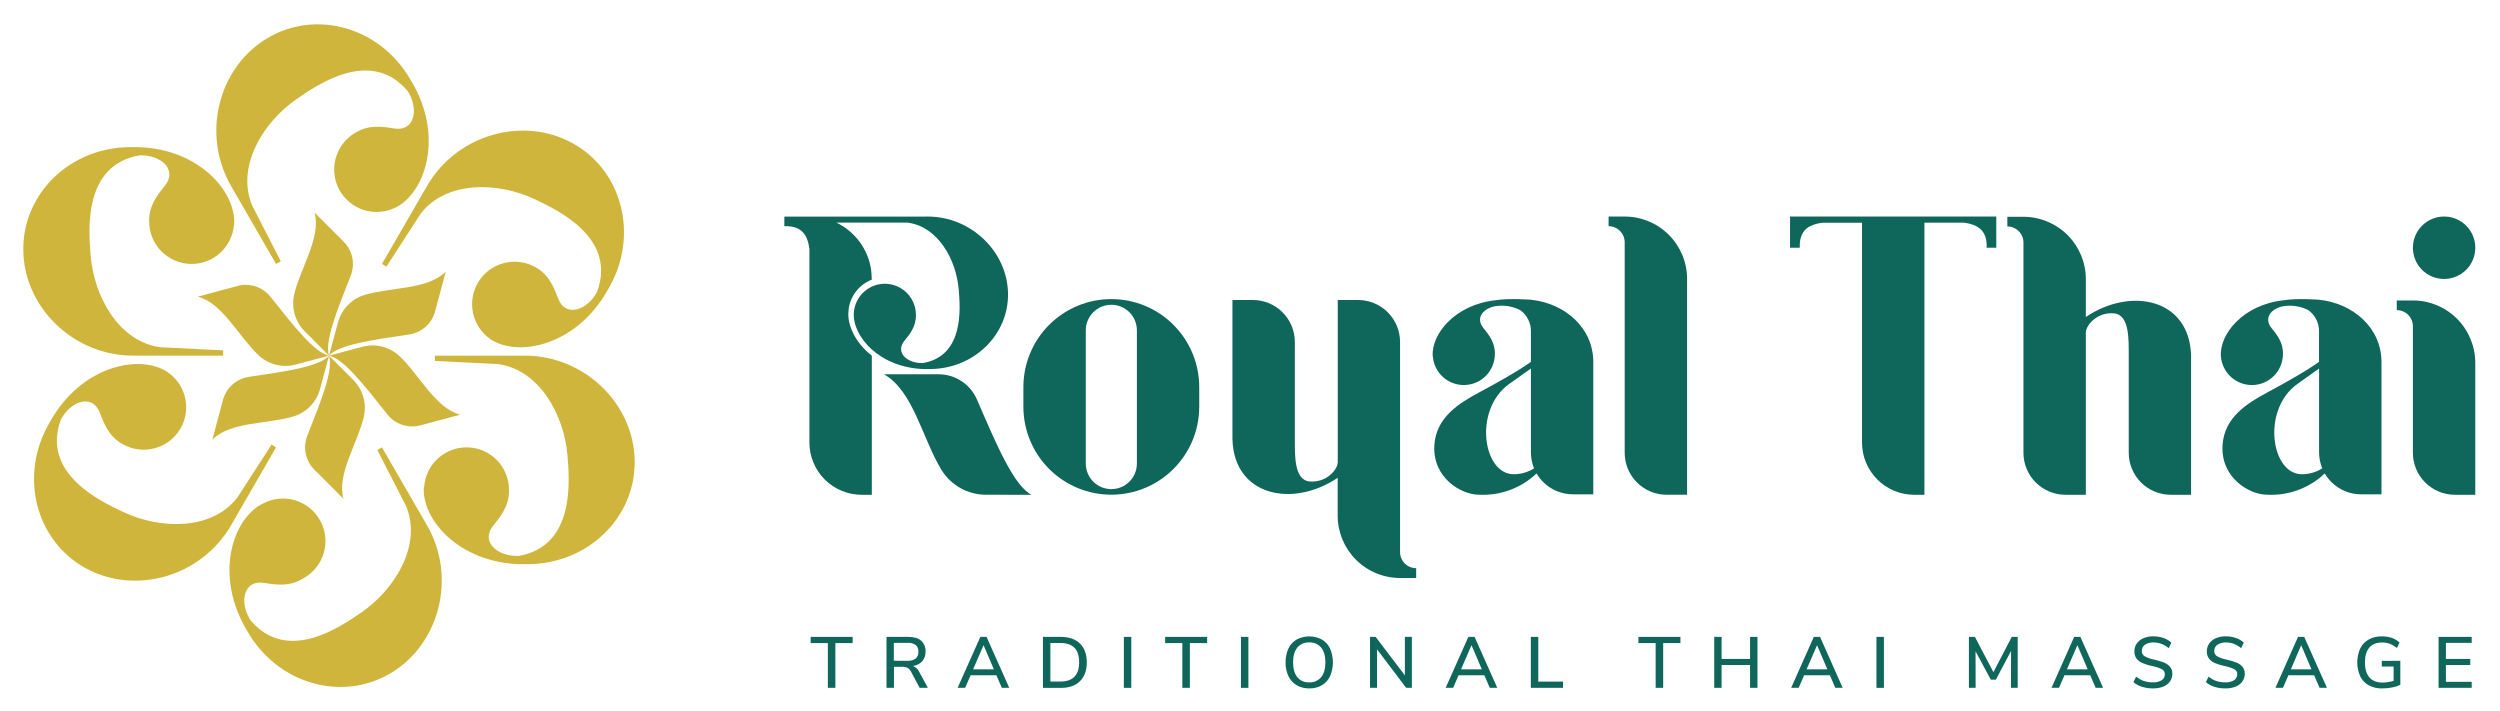
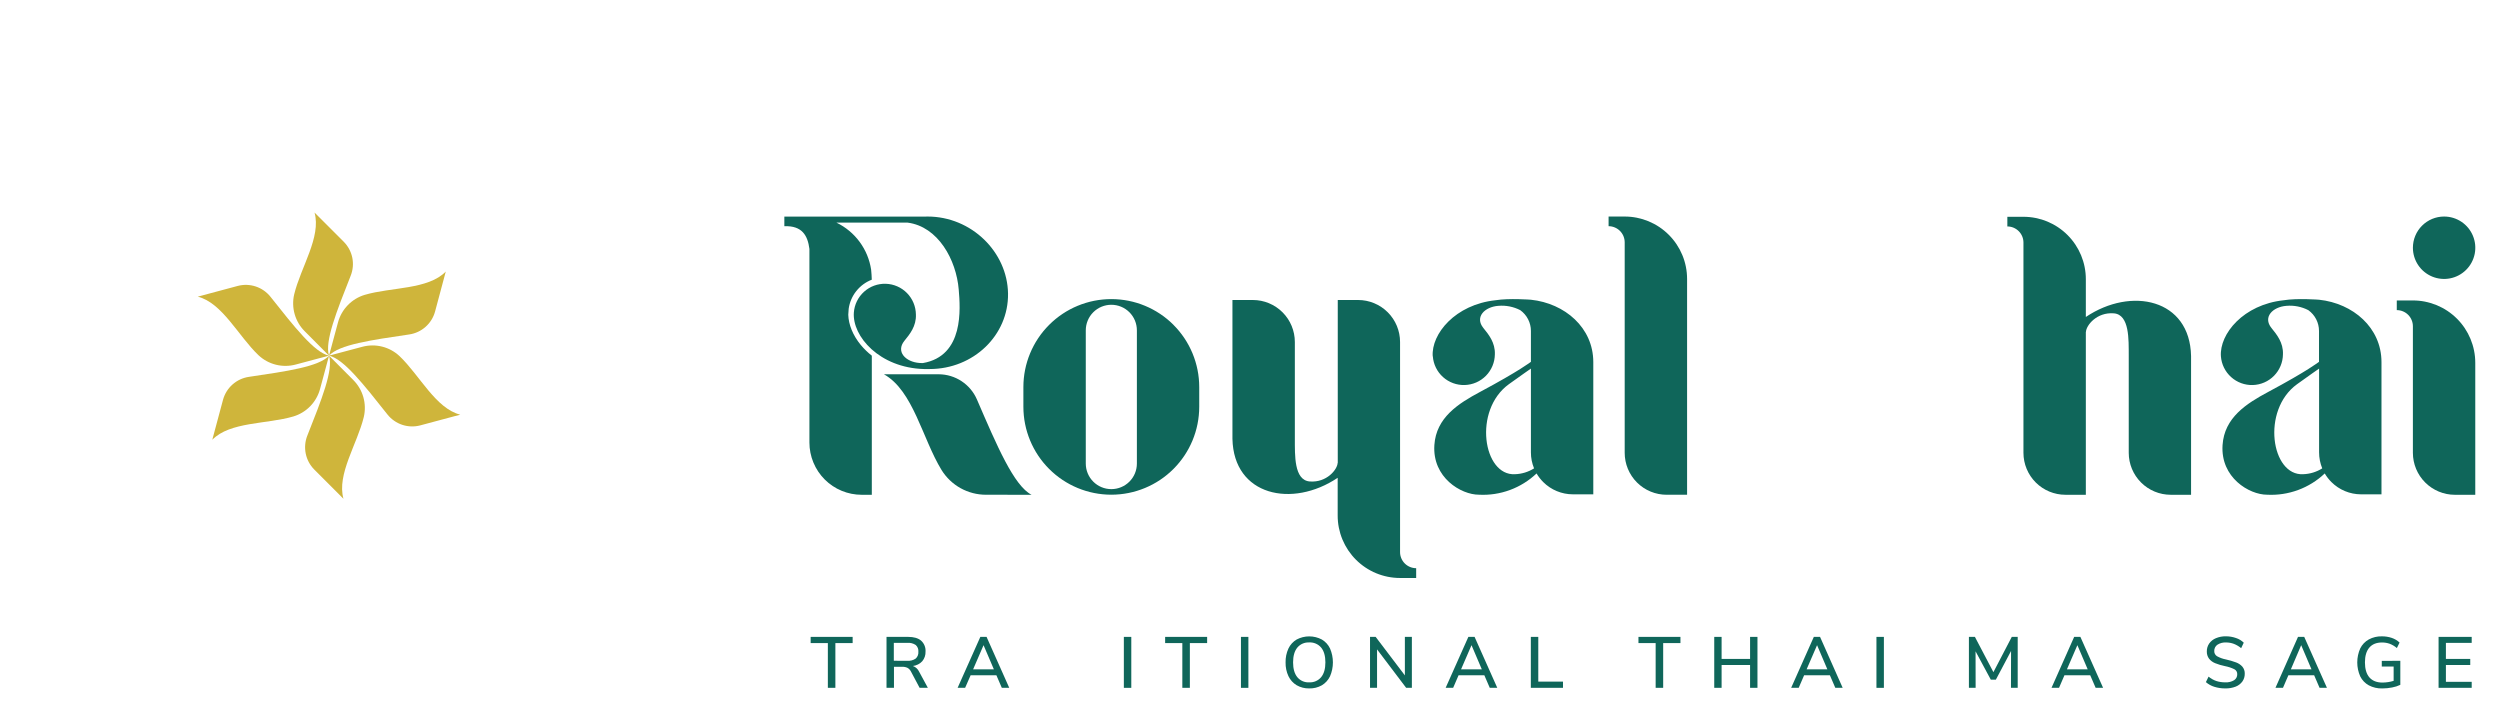
<svg xmlns="http://www.w3.org/2000/svg" width="211" height="60" viewBox="0 0 211 60" fill="none">
  <path d="M87.062 41.76C85.579 40.991 84.163 37.678 82.449 33.706C82.176 33.081 81.728 32.549 81.159 32.173C80.59 31.797 79.924 31.594 79.243 31.589H74.604C77.079 32.973 77.847 37.02 79.466 39.668C79.861 40.306 80.412 40.833 81.068 41.199C81.724 41.564 82.462 41.756 83.213 41.757C84.826 41.76 87.062 41.76 87.062 41.76ZM78.151 18.279H66.199V19.093C67.705 19.032 68.172 19.889 68.315 21.011V37.349C68.315 37.928 68.429 38.502 68.651 39.037C68.872 39.572 69.197 40.059 69.607 40.468C70.016 40.878 70.503 41.203 71.038 41.424C71.573 41.646 72.147 41.76 72.726 41.76H73.581V30.019C73.238 29.75 72.924 29.445 72.645 29.109C71.978 28.296 71.617 27.388 71.594 26.561C71.594 26.461 71.619 26.126 71.629 26.058C71.706 25.513 71.927 24.998 72.27 24.567C72.613 24.136 73.064 23.804 73.578 23.605C73.57 23.407 73.552 22.952 73.523 22.759C73.396 21.909 73.062 21.103 72.552 20.412C72.042 19.72 71.371 19.163 70.597 18.79H76.606C79.17 19.121 80.711 21.92 80.917 24.443C81.047 26.027 81.389 30.048 77.882 30.645C77.789 30.645 77.693 30.645 77.592 30.634C76.442 30.545 75.586 29.687 76.331 28.765C76.776 28.218 77.345 27.532 77.302 26.541C77.294 25.864 77.025 25.218 76.551 24.735C76.078 24.253 75.436 23.972 74.76 23.951C74.085 23.93 73.427 24.171 72.925 24.624C72.423 25.076 72.115 25.705 72.065 26.38C71.92 28.381 74.226 31.045 77.987 31.147H78.461C82.162 31.147 85.129 28.293 85.078 24.778C85.027 21.263 81.986 18.276 78.287 18.276L78.151 18.279Z" fill="#0F665A" />
  <path d="M95.953 39.126C95.953 39.409 95.897 39.689 95.789 39.951C95.681 40.213 95.522 40.45 95.322 40.651C95.121 40.851 94.884 41.01 94.622 41.118C94.36 41.227 94.08 41.282 93.796 41.282C93.513 41.282 93.233 41.227 92.971 41.118C92.71 41.01 92.472 40.851 92.272 40.651C92.071 40.45 91.912 40.213 91.804 39.951C91.696 39.689 91.64 39.409 91.64 39.126V27.879C91.64 27.596 91.696 27.316 91.804 27.054C91.912 26.792 92.071 26.555 92.272 26.354C92.472 26.154 92.71 25.995 92.971 25.887C93.233 25.779 93.513 25.723 93.796 25.723C94.08 25.723 94.36 25.779 94.622 25.887C94.884 25.995 95.121 26.154 95.322 26.354C95.522 26.555 95.681 26.792 95.789 27.054C95.897 27.316 95.953 27.596 95.953 27.879V39.126ZM99.045 27.419C97.653 26.026 95.765 25.244 93.796 25.244C92.822 25.244 91.856 25.436 90.956 25.809C90.055 26.182 89.237 26.729 88.548 27.418C87.858 28.107 87.312 28.926 86.939 29.826C86.566 30.727 86.374 31.692 86.374 32.667V34.331C86.374 36.299 87.156 38.187 88.548 39.579C89.94 40.971 91.828 41.753 93.796 41.753C95.764 41.752 97.651 40.97 99.042 39.578C100.433 38.186 101.215 36.299 101.215 34.331V32.668C101.215 31.693 101.023 30.728 100.65 29.827C100.277 28.926 99.73 28.108 99.041 27.419H99.045Z" fill="#0F665A" />
  <path d="M124.92 33.076C123.065 34.067 121.215 35.25 121.061 37.56C120.879 40.314 123.321 41.755 124.818 41.753C125.709 41.801 126.6 41.666 127.437 41.357C128.273 41.049 129.039 40.573 129.686 39.959C129.842 40.223 130.03 40.467 130.246 40.684C130.911 41.348 131.813 41.721 132.752 41.721H134.474V30.562C134.474 27.655 132.074 25.602 129.209 25.297C129.209 25.297 127.374 25.152 126.217 25.341C122.83 25.701 120.792 28.18 120.921 30.068H120.93C120.979 30.742 121.287 31.371 121.79 31.824C122.292 32.276 122.95 32.517 123.626 32.496C124.302 32.475 124.943 32.194 125.416 31.712C125.89 31.229 126.159 30.582 126.166 29.906C126.205 28.914 125.639 28.229 125.195 27.681C124.449 26.759 125.305 25.899 126.455 25.813C127.094 25.757 127.736 25.883 128.307 26.176C128.586 26.376 128.814 26.639 128.97 26.944C129.127 27.249 129.209 27.587 129.209 27.93V30.539C129.209 30.539 128.233 31.306 124.92 33.076ZM129.209 38.181C129.208 38.644 129.299 39.102 129.475 39.53C128.992 39.835 128.436 40.005 127.865 40.023C125.176 40.176 124.307 34.628 127.349 32.426C128.353 31.702 129.209 31.109 129.209 31.109V38.181Z" fill="#0F665A" />
  <path d="M137.124 18.276H135.765V19.09C136.125 19.092 136.471 19.236 136.726 19.491C136.981 19.746 137.124 20.092 137.124 20.453V38.214C137.124 38.68 137.215 39.141 137.393 39.571C137.571 40.001 137.832 40.392 138.161 40.721C138.49 41.05 138.881 41.311 139.311 41.489C139.742 41.667 140.203 41.758 140.668 41.758H142.39V23.542C142.39 22.145 141.835 20.806 140.847 19.819C139.86 18.831 138.521 18.276 137.124 18.276Z" fill="#0F665A" />
  <path d="M112.898 39.069C112.872 39.626 111.979 40.745 110.547 40.636C109.204 40.533 109.292 38.389 109.285 37.065C109.285 37.065 109.285 33.695 109.285 28.864C109.284 27.924 108.911 27.023 108.247 26.359C107.583 25.694 106.682 25.321 105.742 25.32H104.018V37.034C104.116 41.85 109.062 42.906 112.9 40.327V43.516C112.899 44.208 113.036 44.892 113.3 45.531C113.565 46.17 113.953 46.751 114.442 47.24C114.931 47.729 115.511 48.117 116.15 48.381C116.789 48.646 117.474 48.782 118.165 48.782H119.525V47.956C119.165 47.955 118.819 47.812 118.564 47.557C118.309 47.302 118.166 46.956 118.165 46.596V28.864C118.165 27.924 117.792 27.023 117.127 26.358C116.463 25.694 115.561 25.32 114.622 25.32H112.907V39.069H112.898Z" fill="#0F665A" />
-   <path d="M151.079 18.276V20.911H151.901C151.849 19.624 152.468 19.095 153.35 18.882C153.505 18.845 153.662 18.817 153.82 18.798H157.154V37.35C157.153 37.93 157.267 38.504 157.489 39.039C157.711 39.574 158.036 40.06 158.446 40.47C158.855 40.88 159.342 41.205 159.877 41.426C160.413 41.648 160.986 41.761 161.566 41.761H162.421V18.795H165.755C165.912 18.814 166.068 18.842 166.223 18.879C167.107 19.095 167.726 19.624 167.672 20.908H168.487V18.276H151.079Z" fill="#0F665A" />
  <path d="M176.053 28.011C176.079 27.453 176.971 26.334 178.402 26.445C179.747 26.547 179.659 28.69 179.666 30.015C179.666 30.015 179.666 33.385 179.666 38.215C179.666 39.154 180.038 40.055 180.702 40.719C181.365 41.384 182.265 41.758 183.204 41.759H184.926V30.045C184.829 25.23 179.883 24.173 176.045 26.752V23.563C176.045 22.167 175.49 20.827 174.503 19.84C173.515 18.852 172.176 18.297 170.779 18.297H169.42V19.112C169.78 19.112 170.126 19.256 170.381 19.511C170.636 19.765 170.779 20.111 170.779 20.471V38.215C170.779 39.155 171.153 40.057 171.817 40.721C172.482 41.386 173.383 41.759 174.323 41.759H176.045V28.011H176.053Z" fill="#0F665A" />
  <path d="M191.442 33.076C189.587 34.067 187.737 35.25 187.584 37.56C187.401 40.314 189.843 41.755 191.34 41.754C192.231 41.801 193.122 41.666 193.959 41.357C194.796 41.049 195.562 40.573 196.209 39.959C196.364 40.224 196.552 40.467 196.769 40.684C197.434 41.348 198.336 41.721 199.276 41.722H200.997V30.563C200.997 27.655 198.596 25.603 195.731 25.297C195.731 25.297 193.896 25.152 192.741 25.342C189.352 25.701 187.314 28.18 187.444 30.068C187.494 30.743 187.802 31.372 188.305 31.824C188.807 32.277 189.465 32.518 190.141 32.497C190.816 32.476 191.458 32.194 191.931 31.712C192.405 31.229 192.673 30.582 192.681 29.906C192.722 28.915 192.154 28.229 191.71 27.681C190.964 26.759 191.822 25.9 192.97 25.813C193.609 25.757 194.251 25.883 194.822 26.177C195.101 26.376 195.328 26.639 195.485 26.944C195.642 27.249 195.724 27.587 195.724 27.93V30.539C195.724 30.539 194.755 31.306 191.442 33.076ZM195.731 38.181C195.731 38.644 195.822 39.102 195.997 39.53C195.514 39.835 194.958 40.005 194.387 40.023C191.698 40.177 190.829 34.628 193.873 32.426C194.877 31.702 195.731 31.109 195.731 31.109V38.181Z" fill="#0F665A" />
  <path d="M208.913 41.76V30.623C208.913 29.227 208.359 27.888 207.372 26.901C206.384 25.913 205.045 25.358 203.649 25.358H202.288V26.174C202.649 26.174 202.995 26.318 203.25 26.573C203.504 26.828 203.648 27.174 203.648 27.535V38.216C203.648 39.156 204.021 40.057 204.686 40.721C205.35 41.386 206.252 41.76 207.191 41.76H208.913ZM203.649 20.91C203.649 21.43 203.804 21.94 204.093 22.373C204.382 22.806 204.794 23.143 205.275 23.343C205.757 23.542 206.286 23.594 206.797 23.492C207.308 23.391 207.777 23.14 208.145 22.771C208.514 22.403 208.764 21.933 208.866 21.422C208.967 20.911 208.915 20.382 208.715 19.901C208.516 19.419 208.178 19.008 207.745 18.719C207.312 18.43 206.802 18.276 206.281 18.276C205.583 18.276 204.914 18.554 204.42 19.048C203.926 19.542 203.649 20.211 203.649 20.91Z" fill="#0F665A" />
-   <path d="M23.299 22.274L19.597 15.864L19.506 15.706C16.977 11.327 18.433 5.683 22.563 3.222C26.692 0.761 32.099 2.32 34.628 6.7C34.66 6.756 34.687 6.805 34.709 6.845C34.731 6.886 34.777 6.958 34.81 7.015L34.955 7.261C37.406 11.785 35.825 16.329 33.361 17.533V17.526C32.528 17.933 31.57 18.002 30.688 17.717C29.805 17.433 29.067 16.817 28.629 16.001C28.191 15.184 28.086 14.229 28.337 13.336C28.587 12.444 29.174 11.683 29.974 11.214C31.119 10.489 32.319 10.692 33.271 10.843C34.866 11.097 35.3 9.495 34.622 8.074C34.564 7.951 34.502 7.837 34.439 7.727C31.333 3.98 26.807 7.135 25.018 8.372C22.179 10.337 19.918 14.075 21.28 17.336L23.701 22.059C23.557 22.13 23.427 22.201 23.299 22.274ZM32.239 22.274L35.944 15.865L36.034 15.706C38.562 11.327 44.178 9.763 48.374 12.113C52.57 14.462 53.917 19.919 51.391 24.301C51.359 24.356 51.33 24.404 51.303 24.446L51.208 24.618L51.063 24.862C48.371 29.246 43.646 30.148 41.369 28.616V28.607C40.62 28.081 40.101 27.289 39.918 26.392C39.734 25.496 39.9 24.564 40.382 23.785C40.863 23.008 41.624 22.443 42.508 22.208C43.392 21.972 44.333 22.084 45.138 22.52C46.338 23.15 46.763 24.291 47.107 25.191C47.687 26.704 49.29 26.276 50.182 24.976C50.257 24.865 50.327 24.753 50.39 24.643C52.082 20.081 47.086 17.738 45.122 16.809C42 15.333 37.633 15.243 35.489 18.055L32.61 22.512C32.494 22.428 32.367 22.35 32.239 22.276V22.274ZM18.828 30.016H11.243C6.186 30.016 2.026 25.933 1.966 21.127C1.907 16.32 5.941 12.418 11.014 12.418H11.181H11.379H11.662C16.806 12.563 19.948 16.2 19.76 18.941H19.75C19.685 19.866 19.265 20.729 18.578 21.351C17.891 21.973 16.989 22.304 16.063 22.275C15.136 22.247 14.257 21.86 13.609 21.197C12.962 20.534 12.596 19.646 12.589 18.719C12.536 17.364 13.314 16.426 13.917 15.675C14.932 14.416 13.765 13.242 12.195 13.121C12.059 13.111 11.928 13.107 11.802 13.107C7.005 13.921 7.474 19.421 7.651 21.586C7.934 25.028 10.04 28.855 13.546 29.306L18.841 29.571C18.832 29.719 18.828 29.868 18.828 30.017V30.016ZM36.708 30.016H44.293C49.35 30.016 53.511 34.099 53.569 38.907C53.627 43.715 49.582 47.615 44.523 47.615H44.355H44.158H43.868C38.724 47.47 35.58 43.833 35.77 41.092H35.799C35.863 40.168 36.283 39.304 36.97 38.682C37.657 38.061 38.559 37.729 39.485 37.758C40.411 37.786 41.291 38.172 41.938 38.835C42.586 39.498 42.952 40.386 42.959 41.313C43.014 42.668 42.234 43.606 41.632 44.357C40.617 45.616 41.776 46.79 43.355 46.91C43.49 46.921 43.62 46.926 43.748 46.926C48.544 46.11 48.074 40.611 47.897 38.446C47.615 35.003 45.509 31.177 42.003 30.726L36.703 30.462C36.705 30.316 36.708 30.168 36.708 30.019V30.016ZM23.298 37.756L19.596 44.167L19.506 44.326C16.977 48.705 11.36 50.269 7.166 47.919C2.971 45.57 1.617 40.113 4.146 35.731C4.178 35.676 4.207 35.628 4.232 35.586C4.257 35.544 4.296 35.47 4.329 35.414L4.474 35.172C7.166 30.786 11.892 29.884 14.168 31.418V31.425C14.924 31.948 15.45 32.741 15.638 33.641C15.825 34.541 15.661 35.478 15.177 36.26C14.693 37.041 13.927 37.607 13.038 37.84C12.149 38.073 11.204 37.956 10.399 37.512C9.198 36.882 8.774 35.743 8.429 34.841C7.85 33.328 6.245 33.757 5.355 35.056C5.278 35.167 5.21 35.279 5.145 35.389C3.454 39.95 8.45 42.294 10.414 43.216C13.536 44.691 17.904 44.781 20.047 41.971L22.927 37.512C23.044 37.608 23.169 37.685 23.298 37.759V37.756ZM32.238 37.756L35.944 44.171L36.037 44.329C38.565 48.708 37.108 54.353 32.978 56.813C28.849 59.273 23.443 57.715 20.913 53.334C20.881 53.279 20.855 53.23 20.832 53.189C20.809 53.149 20.764 53.076 20.731 53.02L20.593 52.773C18.141 48.25 19.723 43.706 22.187 42.501C23.026 42.052 24.009 41.954 24.919 42.229C25.83 42.505 26.594 43.13 27.044 43.969C27.493 44.807 27.591 45.79 27.316 46.701C27.041 47.612 26.415 48.376 25.576 48.825C24.43 49.55 23.231 49.347 22.277 49.196C20.683 48.943 20.248 50.544 20.926 51.966C20.986 52.088 21.047 52.204 21.11 52.312C24.215 56.059 28.742 52.904 30.532 51.667C33.371 49.702 35.632 45.964 34.27 42.703L31.849 37.98C31.98 37.907 32.109 37.834 32.238 37.76V37.756Z" fill="#CFB53B" />
  <path d="M27.765 30.017C26.535 29.748 24.858 27.607 22.828 25.047C22.507 24.644 22.076 24.343 21.587 24.18C21.099 24.018 20.573 24 20.074 24.13L16.691 25.037C18.765 25.562 20.115 28.362 21.814 29.978C22.227 30.366 22.732 30.642 23.281 30.78C23.83 30.918 24.406 30.914 24.953 30.768C26.134 30.455 27.765 30.017 27.765 30.017Z" fill="#CFB53B" />
  <path d="M27.767 30.017C27.392 28.823 28.406 26.294 29.603 23.257C29.791 22.778 29.837 22.255 29.734 21.751C29.631 21.247 29.384 20.784 29.024 20.416L26.547 17.939C27.126 19.999 25.378 22.567 24.829 24.846C24.701 25.396 24.715 25.97 24.869 26.514C25.024 27.058 25.314 27.553 25.713 27.953C26.574 28.823 27.767 30.017 27.767 30.017Z" fill="#CFB53B" />
  <path d="M27.77 30.017C28.619 29.085 31.311 28.704 34.543 28.227C35.052 28.152 35.529 27.93 35.915 27.588C36.301 27.247 36.579 26.801 36.717 26.304L37.623 22.92C36.131 24.453 33.031 24.224 30.783 24.885C30.241 25.049 29.75 25.347 29.356 25.753C28.962 26.159 28.677 26.658 28.529 27.204C28.207 28.388 27.77 30.017 27.77 30.017Z" fill="#CFB53B" />
  <path d="M27.77 30.017C29.002 30.287 30.677 32.428 32.706 34.988C33.028 35.39 33.459 35.691 33.947 35.854C34.436 36.017 34.962 36.035 35.46 35.905L38.845 34.998C36.77 34.473 35.42 31.673 33.722 30.058C33.31 29.67 32.805 29.393 32.255 29.255C31.706 29.117 31.13 29.121 30.583 29.268C29.4 29.581 27.77 30.017 27.77 30.017Z" fill="#CFB53B" />
  <path d="M27.77 30.018C28.152 31.219 27.136 33.741 25.934 36.778C25.746 37.257 25.701 37.78 25.804 38.284C25.907 38.788 26.153 39.252 26.514 39.619L28.988 42.096C28.409 40.038 30.157 37.468 30.706 35.189C30.835 34.638 30.821 34.062 30.666 33.518C30.512 32.973 30.22 32.477 29.82 32.076C28.964 31.212 27.77 30.018 27.77 30.018Z" fill="#CFB53B" />
  <path d="M27.771 30.018C26.922 30.95 24.23 31.331 21 31.808C20.49 31.884 20.013 32.106 19.627 32.448C19.241 32.789 18.963 33.236 18.825 33.733L17.918 37.115C19.411 35.582 22.511 35.811 24.758 35.15C25.3 34.987 25.791 34.689 26.186 34.283C26.58 33.877 26.864 33.377 27.012 32.831C27.335 31.648 27.771 30.018 27.771 30.018Z" fill="#CFB53B" />
  <path d="M69.871 58.052V54.276H68.419V53.753H71.963V54.276H70.506V58.052H69.871Z" fill="#0F665A" />
  <path d="M76.579 55.771C76.828 55.791 77.076 55.725 77.283 55.585C77.364 55.513 77.426 55.423 77.465 55.322C77.505 55.221 77.52 55.113 77.511 55.005C77.52 54.9 77.505 54.793 77.466 54.694C77.427 54.595 77.365 54.507 77.286 54.436C77.077 54.299 76.828 54.236 76.579 54.256H75.438V55.768L76.579 55.771ZM78.311 58.052H77.615L76.883 56.674C76.819 56.545 76.719 56.438 76.594 56.367C76.458 56.303 76.308 56.273 76.159 56.278H75.451V58.052H74.822V53.753H76.651C77.127 53.753 77.491 53.858 77.74 54.069C77.869 54.185 77.969 54.329 78.034 54.49C78.099 54.651 78.127 54.824 78.115 54.997C78.127 55.292 78.028 55.582 77.838 55.809C77.631 56.031 77.351 56.174 77.049 56.21C77.163 56.251 77.268 56.314 77.358 56.396C77.448 56.478 77.52 56.577 77.572 56.687L78.311 58.052Z" fill="#0F665A" />
  <path d="M82.131 56.491H83.882L83.012 54.453L82.131 56.491ZM84.553 58.052L84.095 56.991H81.921L81.457 58.052H80.823L82.741 53.753H83.266L85.18 58.052H84.553Z" fill="#0F665A" />
-   <path d="M89.494 57.522C90.55 57.522 91.079 56.979 91.08 55.894C91.081 54.809 90.552 54.268 89.494 54.271H88.652V57.522H89.494ZM88.024 53.753H89.53C90.226 53.753 90.765 53.94 91.147 54.314C91.528 54.688 91.721 55.217 91.726 55.9C91.726 56.583 91.533 57.114 91.147 57.494C90.76 57.874 90.221 58.062 89.53 58.058H88.024V53.753Z" fill="#0F665A" />
  <path d="M95.481 53.753H94.853V58.054H95.481V53.753Z" fill="#0F665A" />
  <path d="M99.789 58.052V54.276H98.338V53.753H101.882V54.276H100.424V58.052H99.789Z" fill="#0F665A" />
  <path d="M105.364 53.753H104.736V58.054H105.364V53.753Z" fill="#0F665A" />
  <path d="M110.497 57.59C110.687 57.6 110.877 57.566 111.051 57.491C111.226 57.416 111.381 57.301 111.503 57.155C111.744 56.865 111.863 56.445 111.863 55.904C111.863 55.364 111.744 54.948 111.506 54.656C111.382 54.51 111.226 54.394 111.05 54.319C110.874 54.243 110.683 54.21 110.491 54.221C110.303 54.212 110.115 54.246 109.942 54.321C109.768 54.397 109.615 54.511 109.494 54.656C109.256 54.946 109.136 55.364 109.136 55.904C109.136 56.445 109.256 56.862 109.494 57.155C109.616 57.301 109.77 57.417 109.944 57.492C110.118 57.568 110.308 57.601 110.497 57.59ZM110.497 58.102C110.127 58.111 109.761 58.018 109.439 57.834C109.138 57.653 108.897 57.388 108.746 57.071C108.577 56.708 108.494 56.312 108.503 55.912C108.493 55.507 108.575 55.105 108.743 54.737C108.892 54.419 109.134 54.154 109.436 53.975C109.764 53.801 110.129 53.71 110.5 53.71C110.871 53.71 111.236 53.801 111.564 53.975C111.867 54.154 112.108 54.419 112.257 54.737C112.415 55.106 112.497 55.504 112.497 55.906C112.497 56.307 112.415 56.705 112.257 57.074C112.107 57.392 111.866 57.659 111.564 57.839C111.239 58.022 110.87 58.113 110.497 58.102Z" fill="#0F665A" />
  <path d="M118.571 53.753H119.162V58.052H118.679L116.223 54.807V58.052H115.63V53.753H116.105L118.571 57.003V53.753Z" fill="#0F665A" />
  <path d="M123.314 56.491H125.065L124.196 54.453L123.314 56.491ZM125.736 58.052L125.278 56.991H123.104L122.646 58.052H122.013L123.93 53.753H124.455L126.37 58.052H125.736Z" fill="#0F665A" />
  <path d="M129.202 58.052V53.753H129.831V57.528H131.917V58.052H129.202Z" fill="#0F665A" />
  <path d="M139.737 58.052V54.276H138.286V53.753H141.83V54.276H140.372V58.052H139.737Z" fill="#0F665A" />
  <path d="M147.707 53.753H148.33V58.052H147.707V56.126H145.303V58.052H144.682V53.753H145.303V55.613H147.707V53.753Z" fill="#0F665A" />
  <path d="M152.478 56.491H154.229L153.36 54.453L152.478 56.491ZM154.9 58.052L154.442 56.991H152.268L151.81 58.052H151.174L153.087 53.753H153.612L155.522 58.052H154.9Z" fill="#0F665A" />
  <path d="M159 53.753H158.372V58.054H159V53.753Z" fill="#0F665A" />
  <path d="M169.794 53.753H170.294V58.052H169.725L169.733 54.942L168.451 57.364H168.024L166.737 54.972L166.743 58.052H166.176V53.753H166.682L168.244 56.729L169.794 53.753Z" fill="#0F665A" />
  <path d="M174.45 56.491H176.201L175.331 54.453L174.45 56.491ZM176.872 58.052L176.414 56.991H174.24L173.782 58.052H173.148L175.06 53.753H175.585L177.501 58.052H176.872Z" fill="#0F665A" />
-   <path d="M181.705 58.102C181.394 58.105 181.084 58.059 180.787 57.967C180.521 57.887 180.274 57.752 180.062 57.571L180.289 57.107C180.483 57.269 180.706 57.394 180.945 57.477C181.191 57.555 181.447 57.594 181.705 57.59C181.965 57.605 182.224 57.542 182.448 57.409C182.532 57.354 182.601 57.278 182.647 57.189C182.693 57.1 182.715 57 182.711 56.9C182.714 56.815 182.693 56.73 182.65 56.656C182.607 56.582 182.543 56.522 182.467 56.483C182.219 56.362 181.957 56.275 181.686 56.223C181.398 56.166 181.116 56.082 180.844 55.972C180.642 55.892 180.464 55.761 180.328 55.591C180.199 55.413 180.134 55.197 180.142 54.978C180.138 54.742 180.207 54.51 180.341 54.314C180.483 54.115 180.678 53.959 180.905 53.865C181.173 53.753 181.462 53.698 181.753 53.704C182.042 53.704 182.33 53.753 182.603 53.849C182.85 53.928 183.074 54.062 183.26 54.242L183.04 54.706C182.856 54.552 182.649 54.429 182.427 54.342C182.213 54.262 181.986 54.222 181.758 54.223C181.503 54.21 181.249 54.277 181.034 54.416C180.948 54.475 180.879 54.555 180.833 54.648C180.786 54.742 180.764 54.845 180.768 54.949C180.766 55.036 180.786 55.121 180.826 55.197C180.867 55.274 180.927 55.338 181 55.384C181.233 55.513 181.484 55.605 181.745 55.655C182.041 55.719 182.331 55.804 182.615 55.909C182.818 55.983 183.001 56.107 183.145 56.268C183.284 56.435 183.354 56.647 183.344 56.864C183.349 57.097 183.279 57.325 183.145 57.516C183.003 57.713 182.806 57.864 182.579 57.951C182.3 58.058 182.003 58.109 181.705 58.102Z" fill="#0F665A" />
  <path d="M187.812 58.102C187.5 58.105 187.19 58.059 186.893 57.967C186.629 57.887 186.385 57.752 186.177 57.571L186.403 57.107C186.597 57.269 186.819 57.395 187.058 57.477C187.303 57.555 187.56 57.593 187.818 57.59C188.078 57.605 188.337 57.542 188.561 57.409C188.645 57.354 188.713 57.278 188.759 57.189C188.805 57.1 188.827 57 188.823 56.9C188.827 56.815 188.806 56.73 188.763 56.656C188.72 56.582 188.656 56.522 188.58 56.483C188.332 56.362 188.069 56.275 187.799 56.223C187.511 56.166 187.229 56.082 186.957 55.972C186.755 55.892 186.577 55.761 186.442 55.591C186.313 55.413 186.248 55.197 186.256 54.978C186.252 54.742 186.321 54.51 186.454 54.314C186.596 54.114 186.792 53.959 187.019 53.865C187.287 53.753 187.576 53.698 187.867 53.704C188.157 53.704 188.444 53.753 188.718 53.849C188.963 53.928 189.188 54.062 189.373 54.242L189.154 54.706C188.97 54.553 188.763 54.43 188.541 54.342C188.327 54.263 188.101 54.222 187.873 54.223C187.617 54.21 187.363 54.277 187.148 54.416C187.062 54.475 186.993 54.555 186.947 54.648C186.901 54.742 186.879 54.845 186.883 54.949C186.88 55.036 186.899 55.121 186.94 55.198C186.981 55.274 187.041 55.338 187.115 55.384C187.346 55.513 187.597 55.605 187.858 55.655C188.154 55.719 188.444 55.804 188.728 55.909C188.931 55.983 189.113 56.107 189.258 56.268C189.395 56.435 189.466 56.648 189.457 56.864C189.461 57.097 189.392 57.325 189.258 57.516C189.115 57.712 188.918 57.863 188.692 57.951C188.411 58.058 188.112 58.11 187.812 58.102Z" fill="#0F665A" />
  <path d="M193.35 56.491H195.09L194.22 54.453L193.35 56.491ZM195.771 58.052L195.314 56.991H193.14L192.684 58.052H192.049L193.952 53.753H194.477L196.394 58.052H195.771Z" fill="#0F665A" />
  <path d="M202.587 55.771V57.8C202.368 57.904 202.137 57.979 201.898 58.022C201.621 58.077 201.339 58.105 201.056 58.104C200.664 58.115 200.275 58.024 199.927 57.842C199.614 57.67 199.361 57.406 199.202 57.085C199.038 56.714 198.953 56.313 198.953 55.907C198.953 55.501 199.038 55.1 199.202 54.729C199.361 54.407 199.614 54.142 199.927 53.969C200.265 53.787 200.645 53.697 201.029 53.707C201.314 53.704 201.599 53.749 201.869 53.84C202.113 53.922 202.336 54.056 202.523 54.231L202.297 54.695C202.117 54.542 201.913 54.42 201.693 54.334C201.481 54.26 201.259 54.223 201.035 54.226C200.571 54.226 200.216 54.371 199.969 54.66C199.723 54.95 199.601 55.364 199.601 55.908C199.601 56.453 199.727 56.887 199.979 57.174C200.232 57.461 200.6 57.609 201.082 57.609C201.401 57.606 201.718 57.558 202.023 57.464V56.256H201.022V55.779L202.587 55.771Z" fill="#0F665A" />
  <path d="M205.816 58.052V53.753H208.611V54.259H206.434V55.613H208.489V56.126H206.434V57.546H208.611V58.052H205.816Z" fill="#0F665A" />
</svg>